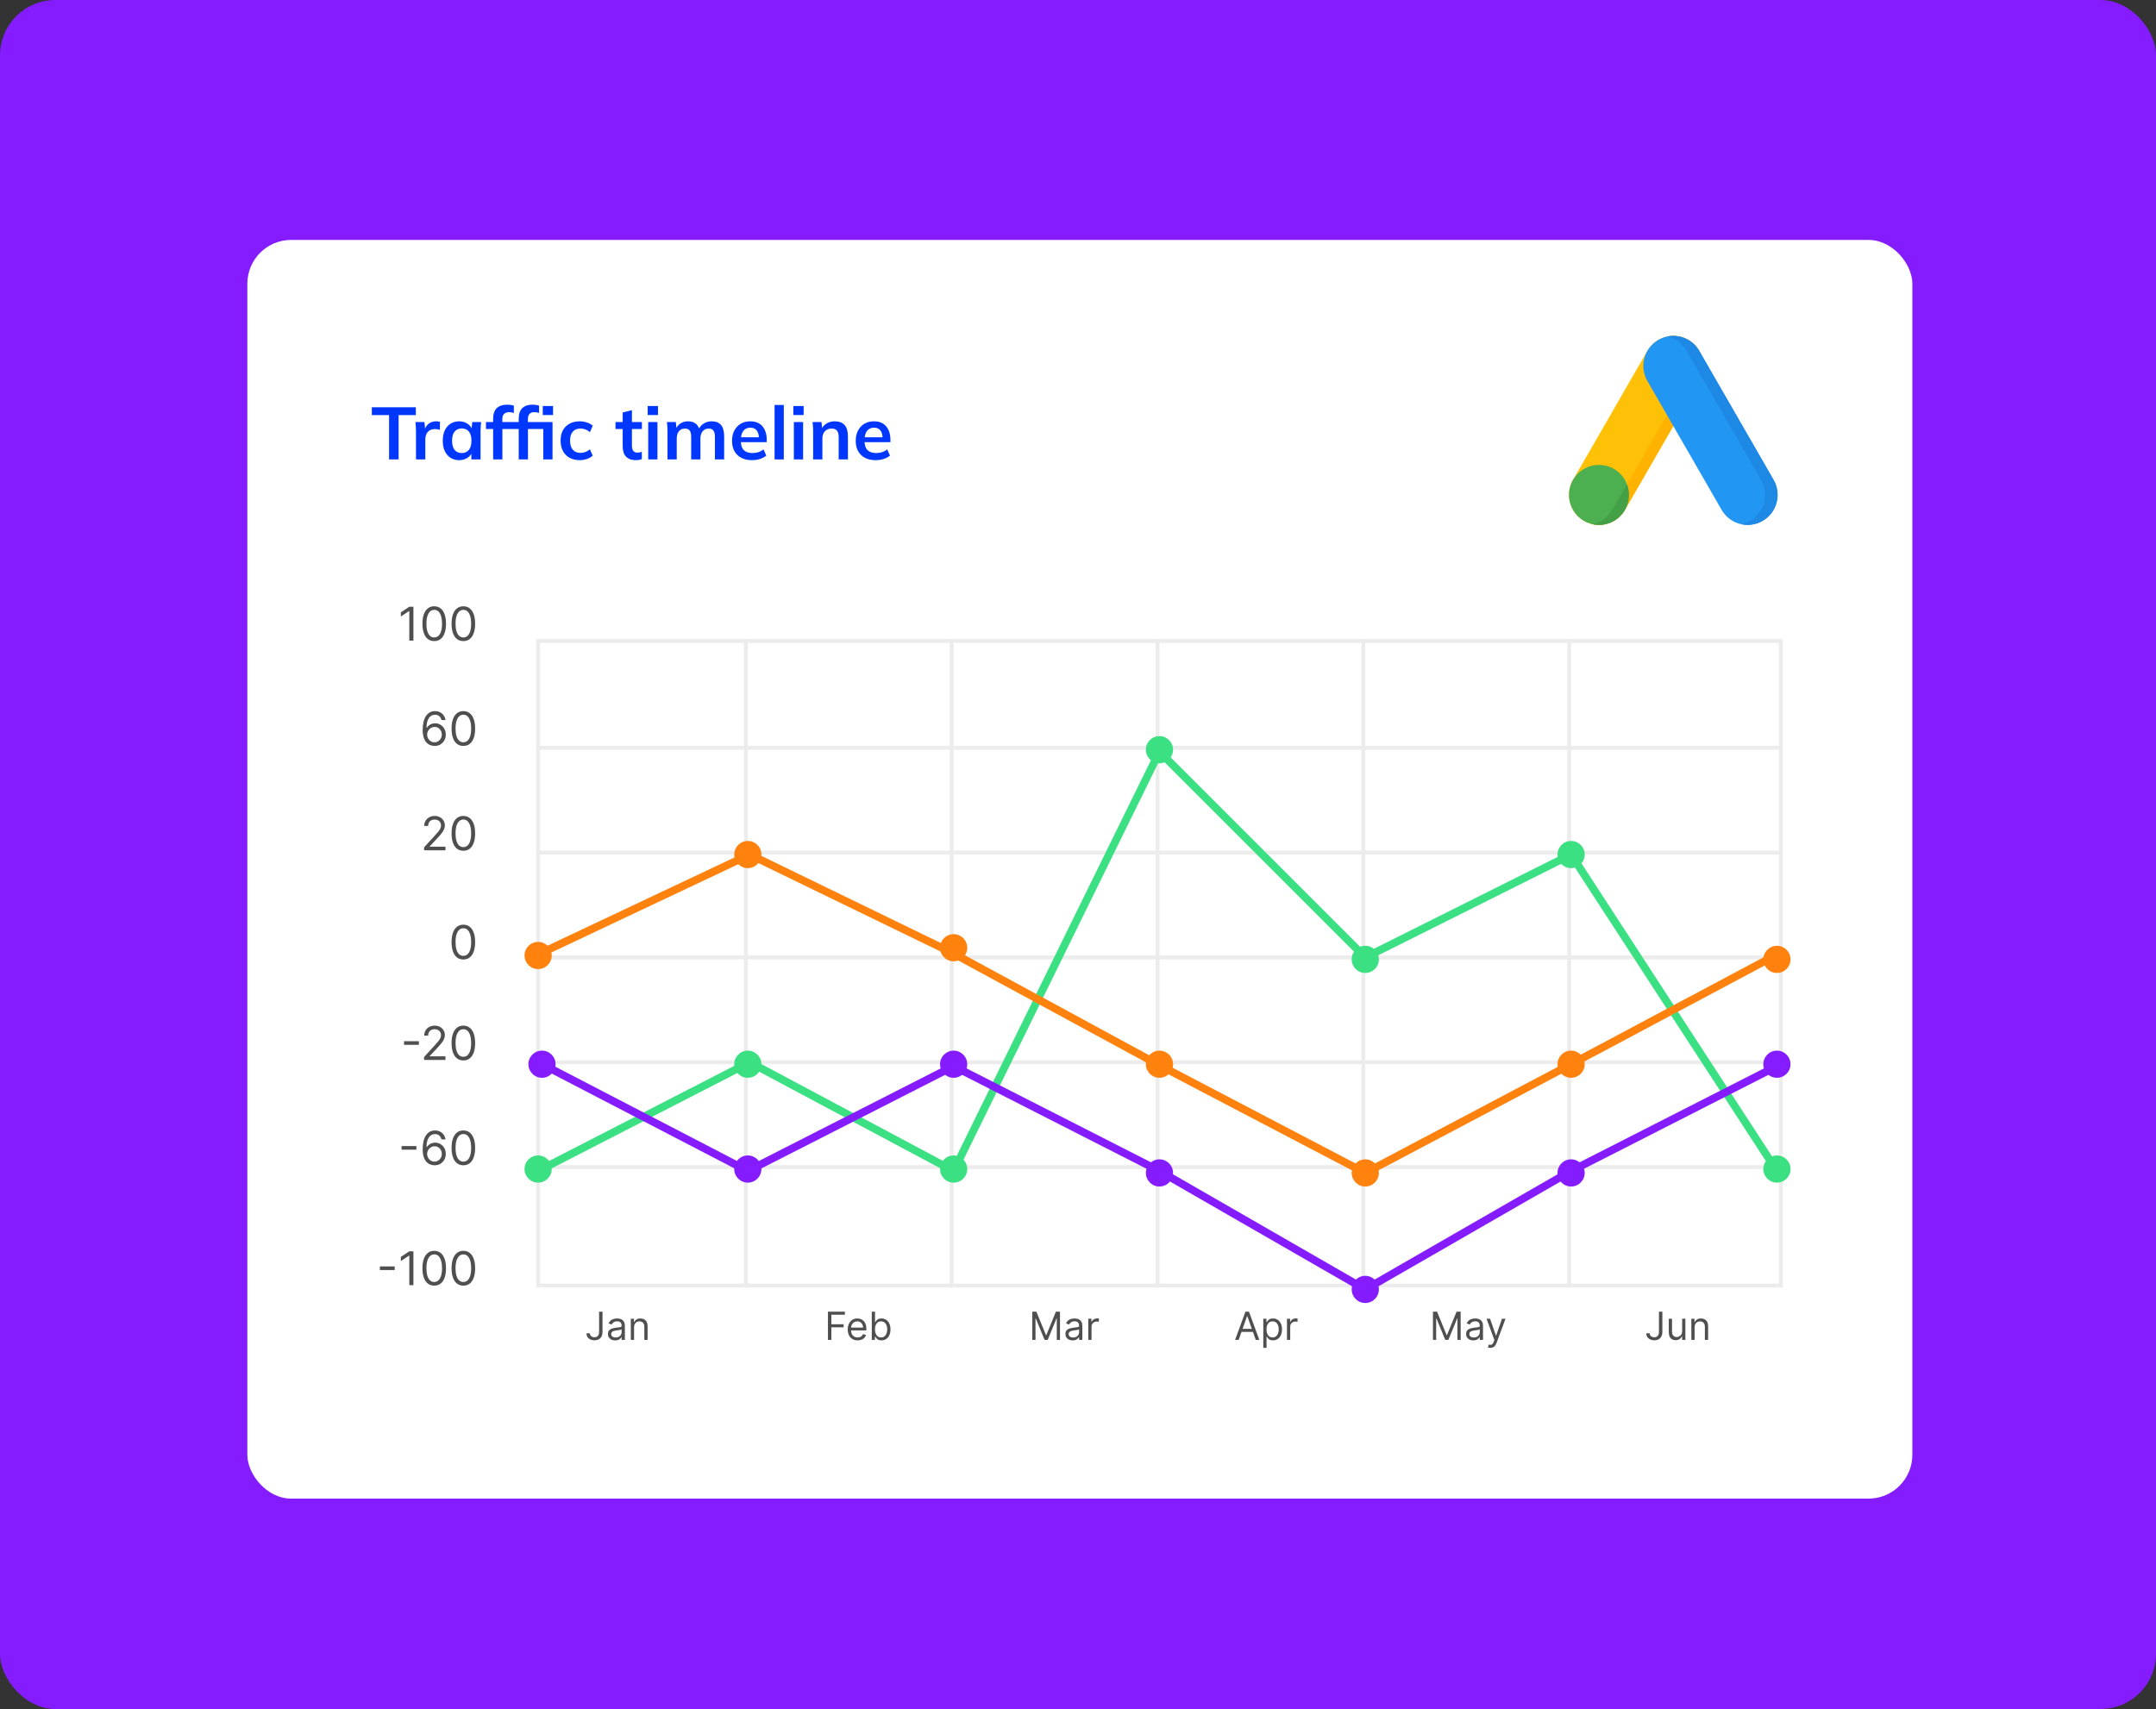
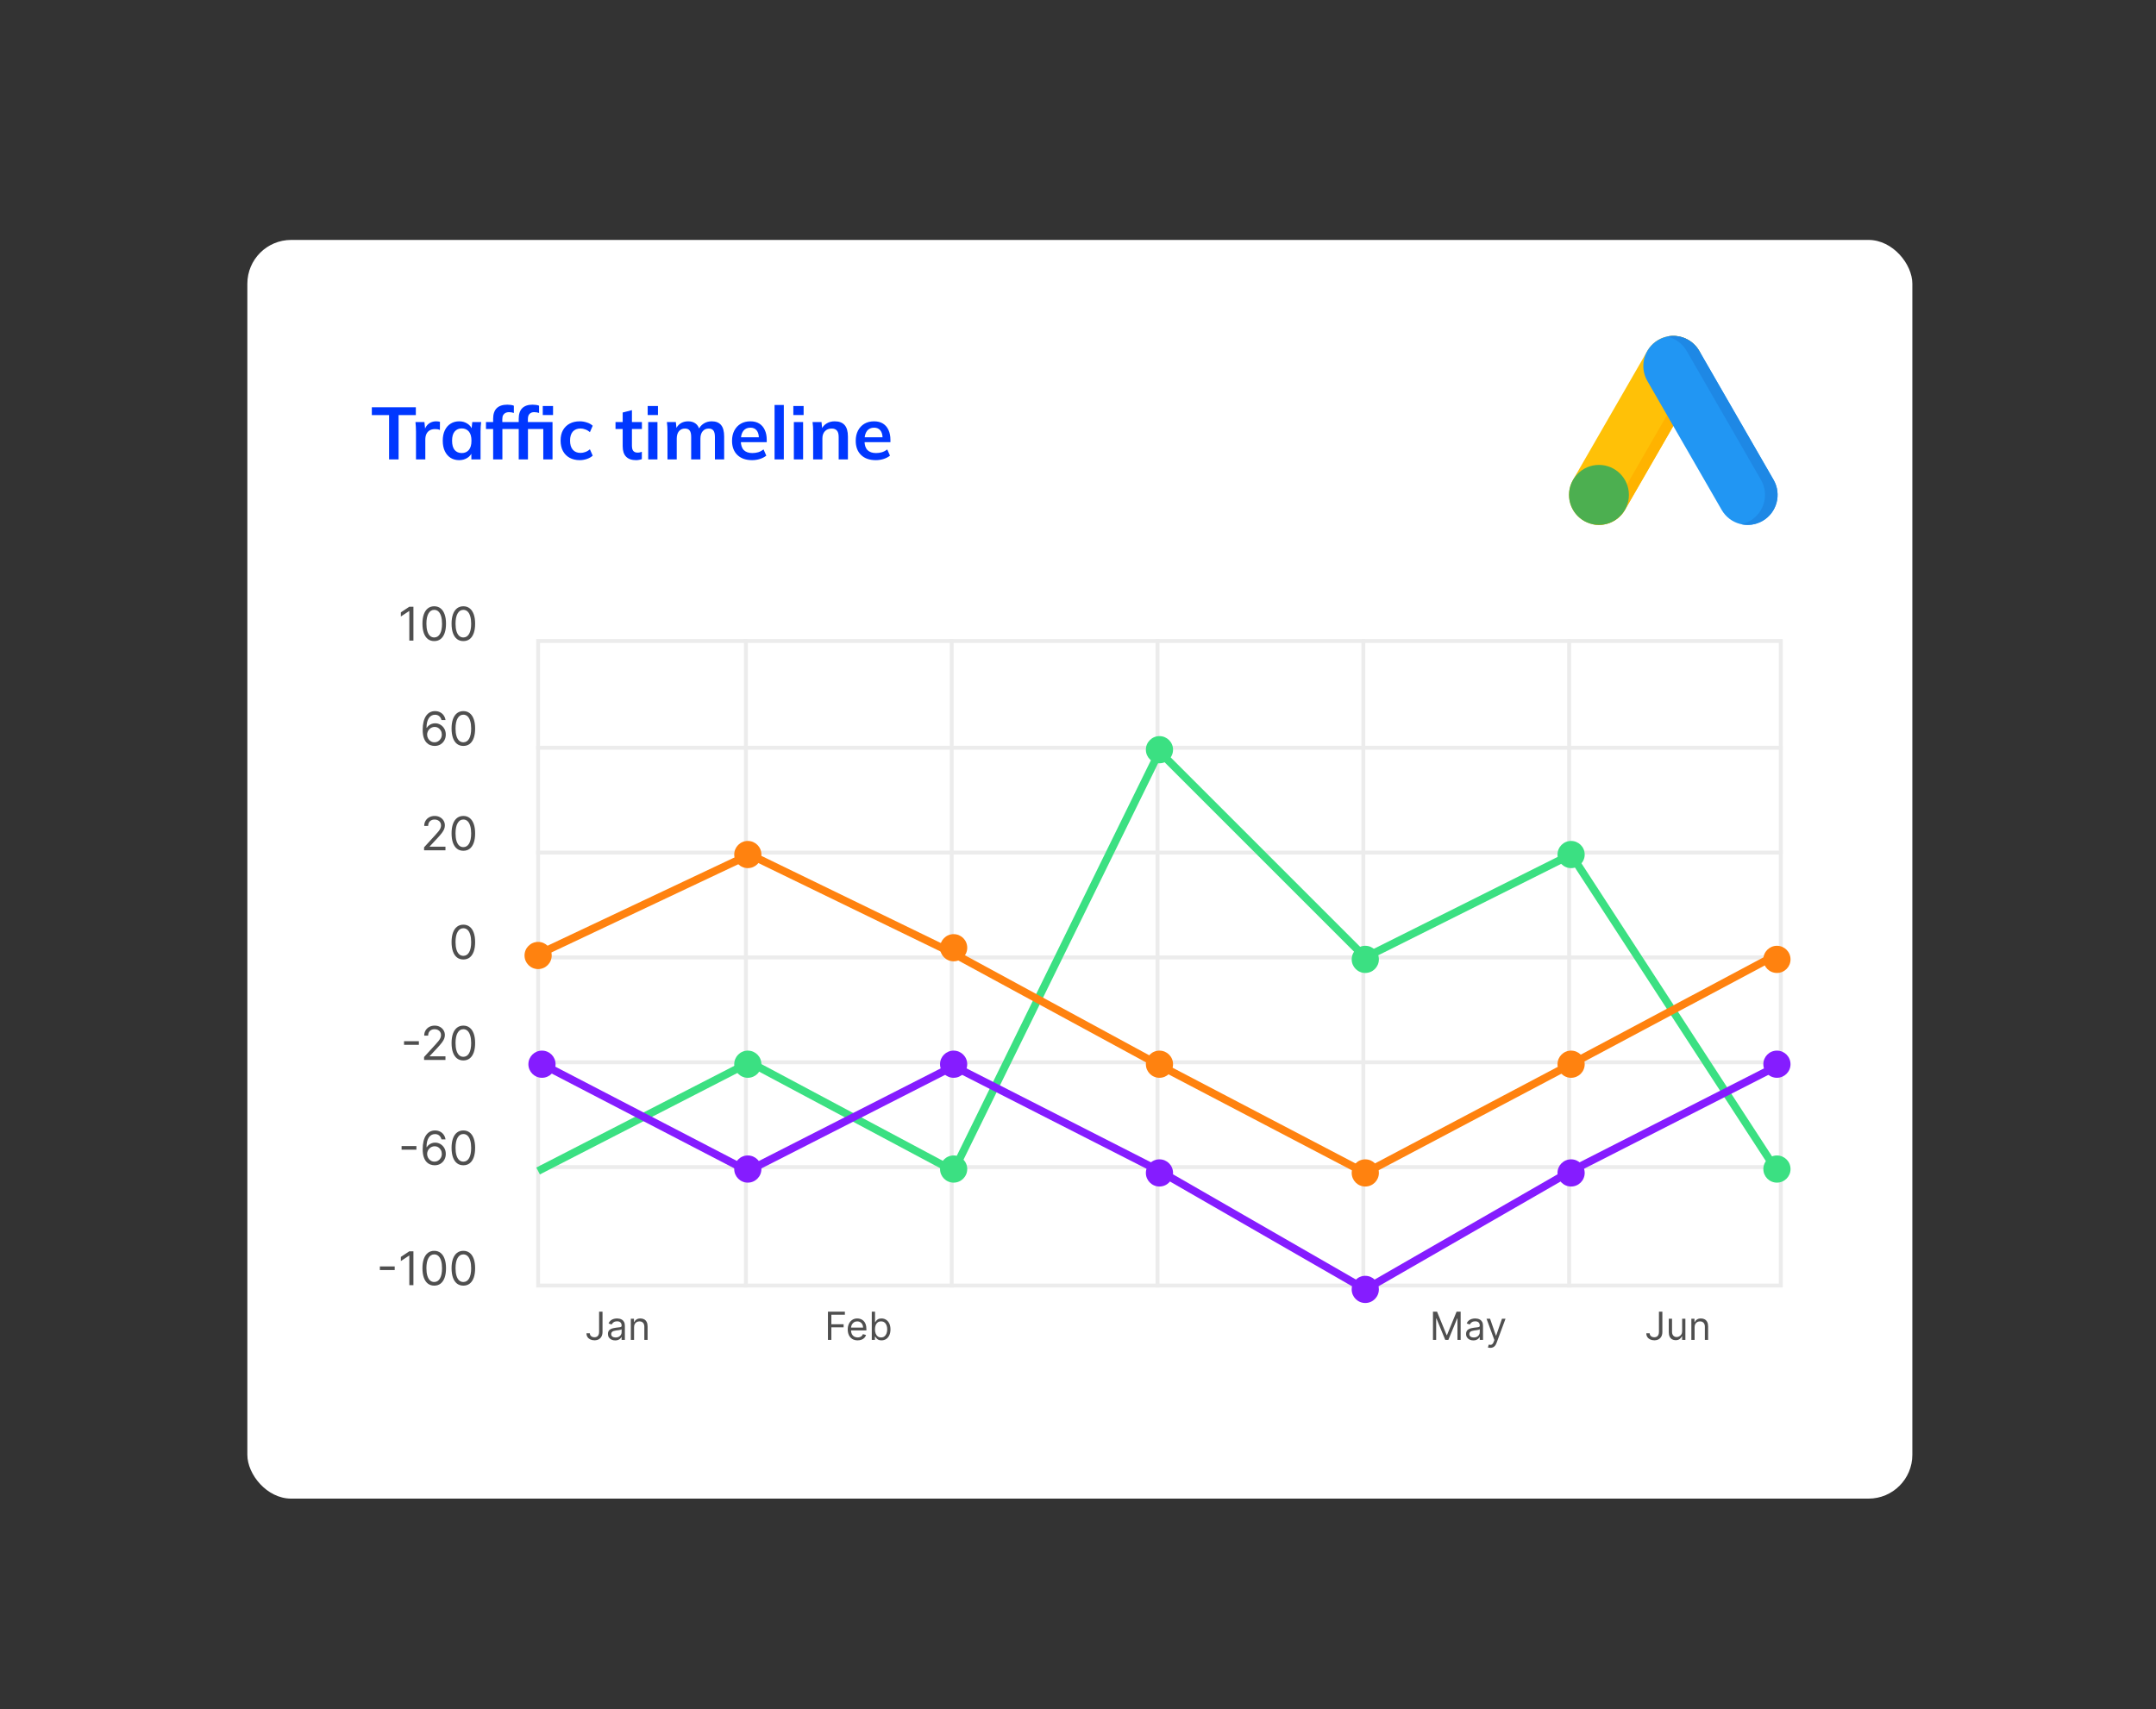
<svg xmlns="http://www.w3.org/2000/svg" width="584" height="463" viewBox="0 0 584 463" fill="none">
  <rect x="0" y="0" width="584" height="463" fill="#333333" stroke="none" />
-   <rect width="584" height="463" rx="15" fill="#851CFF" />
  <rect x="67" y="65" width="451" height="341" rx="11.869" fill="white" />
  <path d="M457.31 92.091C453.426 89.845 448.46 91.178 446.218 95.069L426.089 129.999C423.847 133.89 425.178 138.866 429.061 141.113C432.945 143.359 437.911 142.026 440.154 138.135L460.282 103.205C462.525 99.314 461.194 94.338 457.31 92.091Z" fill="#FFC107" />
  <path d="M457.307 92.091C455.492 91.042 453.442 90.774 451.544 91.183C452.35 91.357 453.143 91.656 453.896 92.091C457.78 94.338 459.111 99.314 456.868 103.205L436.74 138.135C435.545 140.208 433.576 141.555 431.41 142.021C434.764 142.745 438.342 141.272 440.15 138.135L460.279 103.205C462.521 99.314 461.19 94.338 457.307 92.091Z" fill="#FFB300" />
  <path d="M433.112 142.204C437.592 142.204 441.223 138.566 441.223 134.077C441.223 129.589 437.592 125.95 433.112 125.95C428.632 125.95 425 129.589 425 134.077C425 138.566 428.632 142.204 433.112 142.204Z" fill="#4CAF50" />
-   <path d="M431.411 142.021C431.411 142.022 431.41 142.023 431.41 142.024C431.958 142.141 432.526 142.204 433.109 142.204C437.589 142.204 441.221 138.565 441.221 134.077C441.221 133.08 441.04 132.125 440.712 131.242L436.741 138.135C435.546 140.208 433.577 141.555 431.411 142.021Z" fill="#43A047" />
  <path d="M480.411 129.999L460.283 95.069C458.04 91.178 453.074 89.845 449.19 92.091C445.307 94.338 443.976 99.314 446.218 103.205L466.347 138.135C468.589 142.026 473.555 143.359 477.439 141.113C481.323 138.866 482.654 133.89 480.411 129.999Z" fill="#2196F3" />
  <path d="M480.411 129.999L460.283 95.069C458.475 91.932 454.897 90.459 451.543 91.183C453.709 91.649 455.677 92.996 456.872 95.069L477.001 129.999C479.243 133.89 477.913 138.866 474.029 141.113C473.276 141.548 472.483 141.847 471.677 142.021C473.575 142.43 475.625 142.162 477.44 141.113C481.323 138.866 482.654 133.89 480.411 129.999Z" fill="#1E88E5" />
  <path d="M105.386 124.462V112.459H100.717V110.334H112.64V112.459H107.971V124.462H105.386ZM112.681 124.462V116.927C112.681 116.5 112.667 116.066 112.641 115.625C112.627 115.184 112.594 114.756 112.54 114.342H114.965L115.246 117.108H114.845C114.979 116.44 115.199 115.885 115.506 115.444C115.827 115.004 116.214 114.676 116.669 114.463C117.123 114.249 117.617 114.142 118.152 114.142C118.392 114.142 118.586 114.155 118.733 114.182C118.88 114.195 119.027 114.229 119.174 114.282L119.153 116.487C118.9 116.38 118.679 116.313 118.492 116.286C118.319 116.259 118.098 116.246 117.831 116.246C117.256 116.246 116.769 116.366 116.368 116.607C115.981 116.847 115.687 117.181 115.486 117.609C115.299 118.036 115.206 118.524 115.206 119.072V124.462H112.681ZM124.378 124.663C123.496 124.663 122.721 124.456 122.053 124.042C121.385 123.614 120.864 123.006 120.49 122.218C120.116 121.43 119.929 120.488 119.929 119.392C119.929 118.297 120.116 117.362 120.49 116.587C120.864 115.799 121.385 115.197 122.053 114.783C122.721 114.356 123.496 114.142 124.378 114.142C125.233 114.142 125.981 114.356 126.622 114.783C127.277 115.197 127.711 115.758 127.925 116.467H127.704L127.925 114.342H130.33C130.29 114.756 130.249 115.177 130.209 115.605C130.183 116.032 130.169 116.453 130.169 116.867V124.462H127.684L127.664 122.378H127.905C127.691 123.073 127.257 123.627 126.602 124.042C125.948 124.456 125.206 124.663 124.378 124.663ZM125.079 122.739C125.867 122.739 126.502 122.465 126.983 121.917C127.464 121.356 127.704 120.515 127.704 119.392C127.704 118.27 127.464 117.435 126.983 116.887C126.502 116.34 125.867 116.066 125.079 116.066C124.291 116.066 123.656 116.34 123.175 116.887C122.694 117.435 122.454 118.27 122.454 119.392C122.454 120.515 122.688 121.356 123.155 121.917C123.636 122.465 124.278 122.739 125.079 122.739ZM133.578 124.462V116.226H131.635V114.342H134.28L133.578 114.984V113.44C133.578 112.185 133.899 111.236 134.54 110.595C135.195 109.954 136.15 109.633 137.406 109.633C137.7 109.633 138.007 109.653 138.328 109.693C138.662 109.733 138.949 109.807 139.19 109.913V111.877C139.016 111.811 138.809 111.757 138.568 111.717C138.328 111.677 138.094 111.657 137.867 111.657C137.52 111.657 137.206 111.724 136.925 111.857C136.658 111.991 136.444 112.198 136.284 112.479C136.137 112.746 136.063 113.106 136.063 113.561V114.783L135.703 114.342H138.729V116.226H136.083V124.462H133.578ZM140.506 124.462V116.226H138.562V114.342H141.208L140.506 114.984V113.44C140.506 112.185 140.82 111.236 141.448 110.595C142.089 109.954 143.018 109.633 144.234 109.633C144.528 109.633 144.835 109.653 145.155 109.693C145.489 109.733 145.777 109.807 146.017 109.913V111.877C145.844 111.811 145.636 111.757 145.396 111.717C145.155 111.677 144.922 111.657 144.695 111.657C144.174 111.657 143.759 111.811 143.452 112.118C143.145 112.412 142.991 112.893 142.991 113.561V114.783L142.63 114.342H149.664V124.462H147.159V116.226H143.011V124.462H140.506ZM147.019 112.439V109.994H149.805V112.439H147.019ZM157.038 124.663C155.996 124.663 155.081 124.449 154.293 124.022C153.518 123.594 152.917 122.986 152.489 122.198C152.062 121.396 151.848 120.448 151.848 119.352C151.848 118.257 152.062 117.322 152.489 116.547C152.93 115.772 153.538 115.177 154.313 114.763C155.088 114.349 155.996 114.142 157.038 114.142C157.706 114.142 158.354 114.249 158.982 114.463C159.623 114.663 160.144 114.957 160.545 115.344L159.784 117.088C159.423 116.754 159.015 116.507 158.561 116.346C158.12 116.173 157.686 116.086 157.259 116.086C156.363 116.086 155.662 116.366 155.154 116.927C154.66 117.489 154.413 118.303 154.413 119.372C154.413 120.441 154.66 121.263 155.154 121.837C155.662 122.412 156.363 122.699 157.259 122.699C157.673 122.699 158.1 122.619 158.541 122.458C158.995 122.298 159.41 122.051 159.784 121.717L160.545 123.44C160.131 123.828 159.603 124.128 158.962 124.342C158.334 124.556 157.693 124.663 157.038 124.663ZM172.315 124.663C171.113 124.663 170.204 124.349 169.59 123.721C168.975 123.093 168.668 122.151 168.668 120.895V116.226H166.724V114.342H168.668V111.757L171.173 111.116V114.342H173.878V116.226H171.173V120.735C171.173 121.43 171.306 121.917 171.573 122.198C171.841 122.478 172.208 122.619 172.676 122.619C172.93 122.619 173.143 122.599 173.317 122.559C173.504 122.519 173.684 122.465 173.858 122.398V124.382C173.631 124.476 173.377 124.543 173.097 124.583C172.829 124.636 172.569 124.663 172.315 124.663ZM175.58 124.462V114.342H178.085V124.462H175.58ZM175.439 112.439V109.994H178.225V112.439H175.439ZM180.805 124.462V116.867C180.805 116.453 180.791 116.032 180.765 115.605C180.738 115.177 180.698 114.756 180.644 114.342H183.069L183.27 116.346H183.029C183.31 115.652 183.737 115.11 184.312 114.723C184.9 114.336 185.594 114.142 186.396 114.142C187.198 114.142 187.859 114.336 188.38 114.723C188.914 115.097 189.288 115.685 189.502 116.487H189.181C189.462 115.765 189.923 115.197 190.564 114.783C191.205 114.356 191.94 114.142 192.769 114.142C193.904 114.142 194.753 114.476 195.314 115.144C195.875 115.812 196.155 116.854 196.155 118.27V124.462H193.65V118.37C193.65 117.569 193.517 116.994 193.25 116.647C192.982 116.286 192.555 116.106 191.967 116.106C191.272 116.106 190.725 116.353 190.324 116.847C189.923 117.328 189.723 117.983 189.723 118.811V124.462H187.218V118.37C187.218 117.569 187.084 116.994 186.817 116.647C186.55 116.286 186.122 116.106 185.534 116.106C184.839 116.106 184.292 116.353 183.891 116.847C183.503 117.328 183.31 117.983 183.31 118.811V124.462H180.805ZM203.719 124.663C202.022 124.663 200.693 124.195 199.731 123.26C198.769 122.325 198.288 121.042 198.288 119.412C198.288 118.357 198.495 117.435 198.909 116.647C199.323 115.859 199.898 115.244 200.632 114.803C201.381 114.362 202.249 114.142 203.238 114.142C204.213 114.142 205.028 114.349 205.683 114.763C206.337 115.177 206.831 115.758 207.165 116.507C207.513 117.255 207.687 118.13 207.687 119.132V119.793H200.312V118.47H205.903L205.562 118.751C205.562 117.816 205.362 117.101 204.961 116.607C204.574 116.112 204.006 115.865 203.258 115.865C202.429 115.865 201.788 116.159 201.334 116.747C200.893 117.335 200.673 118.157 200.673 119.212V119.472C200.673 120.568 200.94 121.39 201.474 121.937C202.022 122.472 202.79 122.739 203.779 122.739C204.353 122.739 204.888 122.665 205.382 122.519C205.89 122.358 206.371 122.104 206.825 121.757L207.566 123.44C207.085 123.828 206.511 124.128 205.843 124.342C205.175 124.556 204.467 124.663 203.719 124.663ZM209.808 124.462V109.713H212.313V124.462H209.808ZM215.033 124.462V114.342H217.538V124.462H215.033ZM214.893 112.439V109.994H217.678V112.439H214.893ZM220.258 124.462V116.867C220.258 116.453 220.245 116.032 220.218 115.605C220.191 115.177 220.151 114.756 220.098 114.342H222.523L222.723 116.346H222.483C222.803 115.638 223.278 115.097 223.905 114.723C224.533 114.336 225.261 114.142 226.09 114.142C227.279 114.142 228.174 114.476 228.775 115.144C229.376 115.812 229.677 116.854 229.677 118.27V124.462H227.172V118.39C227.172 117.575 227.012 116.994 226.691 116.647C226.384 116.286 225.916 116.106 225.288 116.106C224.513 116.106 223.899 116.346 223.445 116.827C222.99 117.308 222.763 117.949 222.763 118.751V124.462H220.258ZM237.223 124.663C235.526 124.663 234.197 124.195 233.235 123.26C232.273 122.325 231.792 121.042 231.792 119.412C231.792 118.357 231.999 117.435 232.413 116.647C232.827 115.859 233.402 115.244 234.137 114.803C234.885 114.362 235.753 114.142 236.742 114.142C237.717 114.142 238.532 114.349 239.187 114.763C239.841 115.177 240.336 115.758 240.67 116.507C241.017 117.255 241.191 118.13 241.191 119.132V119.793H233.816V118.47H239.407L239.066 118.751C239.066 117.816 238.866 117.101 238.465 116.607C238.078 116.112 237.51 115.865 236.762 115.865C235.933 115.865 235.292 116.159 234.838 116.747C234.397 117.335 234.177 118.157 234.177 119.212V119.472C234.177 120.568 234.444 121.39 234.978 121.937C235.526 122.472 236.294 122.739 237.283 122.739C237.857 122.739 238.392 122.665 238.886 122.519C239.394 122.358 239.875 122.104 240.329 121.757L241.07 123.44C240.589 123.828 240.015 124.128 239.347 124.342C238.679 124.556 237.971 124.663 237.223 124.663Z" fill="#0037FF" />
  <rect x="145.76" y="173.653" width="336.612" height="174.617" stroke="#ECECEC" stroke-width="1.052" />
  <path d="M145.234 230.982H482.898" stroke="#ECECEC" stroke-width="1.052" />
  <path d="M145.234 202.58H482.898" stroke="#ECECEC" stroke-width="1.052" />
  <path d="M145.234 259.384H482.898" stroke="#ECECEC" stroke-width="1.052" />
  <path d="M145.234 287.786H482.898" stroke="#ECECEC" stroke-width="1.052" />
  <path d="M145.234 316.187H482.898" stroke="#ECECEC" stroke-width="1.052" />
  <path d="M202.039 173.127L202.039 348.796" stroke="#ECECEC" stroke-width="1.052" />
  <path d="M257.789 173.127L257.789 348.796" stroke="#ECECEC" stroke-width="1.052" />
  <path d="M313.539 173.127L313.539 348.796" stroke="#ECECEC" stroke-width="1.052" />
  <path d="M369.293 173.127L369.293 348.796" stroke="#ECECEC" stroke-width="1.052" />
  <path d="M425.043 173.127L425.043 348.796" stroke="#ECECEC" stroke-width="1.052" />
  <path d="M106.914 343.09V344.076H102.898V343.09H106.914ZM111.985 338.993V348.173H110.873V340.158H110.819L108.578 341.646V340.517L110.873 338.993H111.985ZM117.62 348.298C116.944 348.298 116.369 348.115 115.894 347.747C115.419 347.376 115.055 346.84 114.804 346.138C114.553 345.432 114.428 344.581 114.428 343.583C114.428 342.591 114.553 341.743 114.804 341.041C115.058 340.336 115.423 339.798 115.898 339.427C116.376 339.054 116.95 338.867 117.62 338.867C118.289 338.867 118.861 339.054 119.336 339.427C119.815 339.798 120.179 340.336 120.43 341.041C120.684 341.743 120.811 342.591 120.811 343.583C120.811 344.581 120.686 345.432 120.435 346.138C120.184 346.84 119.82 347.376 119.345 347.747C118.87 348.115 118.295 348.298 117.62 348.298ZM117.62 347.312C118.289 347.312 118.809 346.989 119.179 346.344C119.55 345.698 119.735 344.778 119.735 343.583C119.735 342.788 119.65 342.111 119.48 341.552C119.312 340.993 119.07 340.567 118.754 340.275C118.44 339.982 118.062 339.835 117.62 339.835C116.956 339.835 116.438 340.162 116.064 340.817C115.691 341.468 115.504 342.39 115.504 343.583C115.504 344.378 115.587 345.053 115.755 345.609C115.922 346.165 116.163 346.588 116.476 346.877C116.793 347.167 117.174 347.312 117.62 347.312ZM125.509 348.298C124.834 348.298 124.258 348.115 123.783 347.747C123.308 347.376 122.945 346.84 122.694 346.138C122.443 345.432 122.317 344.581 122.317 343.583C122.317 342.591 122.443 341.743 122.694 341.041C122.948 340.336 123.312 339.798 123.788 339.427C124.266 339.054 124.839 338.867 125.509 338.867C126.178 338.867 126.751 339.054 127.226 339.427C127.704 339.798 128.068 340.336 128.319 341.041C128.573 341.743 128.7 342.591 128.7 343.583C128.7 344.581 128.575 345.432 128.324 346.138C128.073 346.84 127.71 347.376 127.235 347.747C126.76 348.115 126.184 348.298 125.509 348.298ZM125.509 347.312C126.178 347.312 126.698 346.989 127.069 346.344C127.439 345.698 127.625 344.778 127.625 343.583C127.625 342.788 127.539 342.111 127.369 341.552C127.202 340.993 126.96 340.567 126.643 340.275C126.329 339.982 125.951 339.835 125.509 339.835C124.845 339.835 124.327 340.162 123.953 340.817C123.58 341.468 123.393 342.39 123.393 343.583C123.393 344.378 123.477 345.053 123.644 345.609C123.811 346.165 124.052 346.588 124.366 346.877C124.683 347.167 125.064 347.312 125.509 347.312Z" fill="#4F4F4F" />
  <path d="M112.794 310.48V311.466H108.778V310.48H112.794ZM117.686 315.689C117.309 315.683 116.933 315.611 116.556 315.474C116.18 315.336 115.836 315.105 115.525 314.779C115.214 314.45 114.965 314.007 114.776 313.448C114.588 312.886 114.494 312.181 114.494 311.332C114.494 310.519 114.57 309.799 114.723 309.171C114.875 308.541 115.096 308.01 115.386 307.58C115.676 307.147 116.026 306.818 116.435 306.594C116.847 306.37 117.312 306.258 117.829 306.258C118.343 306.258 118.8 306.361 119.201 306.567C119.604 306.77 119.933 307.054 120.187 307.419C120.441 307.783 120.605 308.203 120.68 308.678H119.586C119.485 308.266 119.287 307.924 118.995 307.652C118.702 307.38 118.313 307.244 117.829 307.244C117.118 307.244 116.558 307.553 116.148 308.172C115.742 308.79 115.537 309.658 115.534 310.776H115.606C115.773 310.522 115.972 310.305 116.202 310.126C116.435 309.944 116.692 309.803 116.973 309.705C117.254 309.606 117.551 309.557 117.865 309.557C118.391 309.557 118.872 309.688 119.308 309.951C119.745 310.211 120.094 310.571 120.357 311.032C120.62 311.489 120.752 312.013 120.752 312.605C120.752 313.173 120.625 313.693 120.371 314.165C120.117 314.634 119.76 315.008 119.299 315.286C118.842 315.56 118.304 315.695 117.686 315.689ZM117.686 314.703C118.062 314.703 118.4 314.609 118.699 314.42C119.001 314.232 119.238 313.98 119.411 313.663C119.588 313.346 119.676 312.993 119.676 312.605C119.676 312.225 119.591 311.88 119.42 311.569C119.253 311.256 119.021 311.006 118.726 310.821C118.433 310.636 118.098 310.543 117.722 310.543C117.438 310.543 117.173 310.6 116.928 310.713C116.683 310.824 116.468 310.976 116.283 311.171C116.1 311.365 115.957 311.587 115.852 311.838C115.748 312.086 115.695 312.348 115.695 312.623C115.695 312.987 115.781 313.328 115.951 313.645C116.124 313.962 116.36 314.217 116.659 314.411C116.961 314.606 117.303 314.703 117.686 314.703ZM125.509 315.689C124.834 315.689 124.258 315.505 123.783 315.138C123.308 314.767 122.945 314.231 122.694 313.528C122.443 312.823 122.317 311.971 122.317 310.973C122.317 309.981 122.443 309.134 122.694 308.432C122.948 307.726 123.312 307.189 123.788 306.818C124.266 306.444 124.839 306.258 125.509 306.258C126.178 306.258 126.751 306.444 127.226 306.818C127.704 307.189 128.068 307.726 128.319 308.432C128.573 309.134 128.7 309.981 128.7 310.973C128.7 311.971 128.575 312.823 128.324 313.528C128.073 314.231 127.71 314.767 127.235 315.138C126.76 315.505 126.184 315.689 125.509 315.689ZM125.509 314.703C126.178 314.703 126.698 314.38 127.069 313.735C127.439 313.089 127.625 312.169 127.625 310.973C127.625 310.178 127.539 309.502 127.369 308.943C127.202 308.384 126.96 307.958 126.643 307.665C126.329 307.372 125.951 307.226 125.509 307.226C124.845 307.226 124.327 307.553 123.953 308.208C123.58 308.859 123.393 309.781 123.393 310.973C123.393 311.768 123.477 312.444 123.644 312.999C123.811 313.555 124.052 313.978 124.366 314.268C124.683 314.558 125.064 314.703 125.509 314.703Z" fill="#4F4F4F" />
  <path d="M113.46 282.079V283.065H109.443V282.079H113.46ZM114.872 287.162V286.355L117.902 283.038C118.258 282.65 118.55 282.312 118.781 282.025C119.011 281.735 119.181 281.463 119.292 281.209C119.405 280.952 119.462 280.683 119.462 280.402C119.462 280.08 119.384 279.8 119.229 279.564C119.076 279.328 118.867 279.146 118.601 279.017C118.335 278.889 118.036 278.825 117.705 278.825C117.352 278.825 117.044 278.898 116.781 279.044C116.521 279.188 116.32 279.389 116.176 279.649C116.036 279.909 115.965 280.214 115.965 280.564H114.908C114.908 280.026 115.032 279.554 115.28 279.147C115.528 278.741 115.865 278.424 116.293 278.197C116.723 277.97 117.206 277.856 117.741 277.856C118.278 277.856 118.755 277.97 119.171 278.197C119.586 278.424 119.912 278.73 120.148 279.116C120.384 279.501 120.502 279.93 120.502 280.402C120.502 280.74 120.441 281.07 120.318 281.393C120.199 281.713 119.989 282.07 119.69 282.464C119.395 282.856 118.984 283.334 118.458 283.899L116.396 286.104V286.176H120.663V287.162H114.872ZM125.509 287.288C124.834 287.288 124.258 287.104 123.783 286.736C123.308 286.366 122.945 285.829 122.694 285.127C122.443 284.422 122.317 283.57 122.317 282.572C122.317 281.58 122.443 280.733 122.694 280.03C122.948 279.325 123.312 278.787 123.788 278.417C124.266 278.043 124.839 277.856 125.509 277.856C126.178 277.856 126.751 278.043 127.226 278.417C127.704 278.787 128.068 279.325 128.319 280.03C128.573 280.733 128.7 281.58 128.7 282.572C128.7 283.57 128.575 284.422 128.324 285.127C128.073 285.829 127.71 286.366 127.235 286.736C126.76 287.104 126.184 287.288 125.509 287.288ZM125.509 286.301C126.178 286.301 126.698 285.979 127.069 285.333C127.439 284.688 127.625 283.767 127.625 282.572C127.625 281.777 127.539 281.1 127.369 280.541C127.202 279.983 126.96 279.557 126.643 279.264C126.329 278.971 125.951 278.825 125.509 278.825C124.845 278.825 124.327 279.152 123.953 279.806C123.58 280.458 123.393 281.38 123.393 282.572C123.393 283.367 123.477 284.042 123.644 284.598C123.811 285.154 124.052 285.577 124.366 285.867C124.683 286.157 125.064 286.301 125.509 286.301Z" fill="#4F4F4F" />
  <path d="M125.509 259.938C124.834 259.938 124.258 259.754 123.783 259.387C123.308 259.016 122.945 258.48 122.694 257.777C122.443 257.072 122.317 256.22 122.317 255.222C122.317 254.23 122.443 253.383 122.694 252.681C122.948 251.975 123.312 251.438 123.788 251.067C124.266 250.693 124.839 250.507 125.509 250.507C126.178 250.507 126.751 250.693 127.226 251.067C127.704 251.438 128.068 251.975 128.319 252.681C128.573 253.383 128.7 254.23 128.7 255.222C128.7 256.22 128.575 257.072 128.324 257.777C128.073 258.48 127.71 259.016 127.235 259.387C126.76 259.754 126.184 259.938 125.509 259.938ZM125.509 258.952C126.178 258.952 126.698 258.629 127.069 257.984C127.439 257.338 127.625 256.418 127.625 255.222C127.625 254.427 127.539 253.751 127.369 253.192C127.202 252.633 126.96 252.207 126.643 251.914C126.329 251.621 125.951 251.475 125.509 251.475C124.845 251.475 124.327 251.802 123.953 252.457C123.58 253.108 123.393 254.03 123.393 255.222C123.393 256.017 123.477 256.693 123.644 257.248C123.811 257.804 124.052 258.227 124.366 258.517C124.683 258.807 125.064 258.952 125.509 258.952Z" fill="#4F4F4F" />
  <path d="M114.872 230.359V229.552L117.902 226.235C118.258 225.846 118.55 225.509 118.781 225.222C119.011 224.932 119.181 224.66 119.292 224.406C119.405 224.149 119.462 223.88 119.462 223.599C119.462 223.276 119.384 222.997 119.229 222.761C119.076 222.525 118.867 222.343 118.601 222.214C118.335 222.086 118.036 222.021 117.705 222.021C117.352 222.021 117.044 222.094 116.781 222.241C116.521 222.384 116.32 222.586 116.176 222.846C116.036 223.106 115.965 223.411 115.965 223.761H114.908C114.908 223.223 115.032 222.75 115.28 222.344C115.528 221.938 115.865 221.621 116.293 221.394C116.723 221.167 117.206 221.053 117.741 221.053C118.278 221.053 118.755 221.167 119.171 221.394C119.586 221.621 119.912 221.927 120.148 222.313C120.384 222.698 120.502 223.127 120.502 223.599C120.502 223.937 120.441 224.267 120.318 224.59C120.199 224.91 119.989 225.267 119.69 225.661C119.395 226.053 118.984 226.531 118.458 227.096L116.396 229.301V229.373H120.663V230.359H114.872ZM125.509 230.484C124.834 230.484 124.258 230.301 123.783 229.933C123.308 229.562 122.945 229.026 122.694 228.324C122.443 227.619 122.317 226.767 122.317 225.769C122.317 224.777 122.443 223.929 122.694 223.227C122.948 222.522 123.312 221.984 123.788 221.613C124.266 221.24 124.839 221.053 125.509 221.053C126.178 221.053 126.751 221.24 127.226 221.613C127.704 221.984 128.068 222.522 128.319 223.227C128.573 223.929 128.7 224.777 128.7 225.769C128.7 226.767 128.575 227.619 128.324 228.324C128.073 229.026 127.71 229.562 127.235 229.933C126.76 230.301 126.184 230.484 125.509 230.484ZM125.509 229.498C126.178 229.498 126.698 229.175 127.069 228.53C127.439 227.885 127.625 226.964 127.625 225.769C127.625 224.974 127.539 224.297 127.369 223.738C127.202 223.179 126.96 222.753 126.643 222.461C126.329 222.168 125.951 222.021 125.509 222.021C124.845 222.021 124.327 222.349 123.953 223.003C123.58 223.654 123.393 224.576 123.393 225.769C123.393 226.564 123.477 227.239 123.644 227.795C123.811 228.351 124.052 228.774 124.366 229.063C124.683 229.353 125.064 229.498 125.509 229.498Z" fill="#4F4F4F" />
  <path d="M117.686 202.083C117.309 202.077 116.933 202.005 116.556 201.868C116.18 201.73 115.836 201.499 115.525 201.173C115.214 200.844 114.965 200.401 114.776 199.842C114.588 199.28 114.494 198.575 114.494 197.726C114.494 196.913 114.57 196.193 114.723 195.565C114.875 194.935 115.096 194.404 115.386 193.974C115.676 193.541 116.026 193.212 116.435 192.988C116.847 192.764 117.312 192.652 117.829 192.652C118.343 192.652 118.8 192.755 119.201 192.961C119.604 193.164 119.933 193.448 120.187 193.813C120.441 194.177 120.605 194.597 120.68 195.072H119.586C119.485 194.66 119.287 194.318 118.995 194.046C118.702 193.774 118.313 193.638 117.829 193.638C117.118 193.638 116.558 193.947 116.148 194.566C115.742 195.184 115.537 196.052 115.534 197.17H115.606C115.773 196.916 115.972 196.699 116.202 196.52C116.435 196.338 116.692 196.197 116.973 196.099C117.254 196 117.551 195.951 117.865 195.951C118.391 195.951 118.872 196.082 119.308 196.345C119.745 196.605 120.094 196.965 120.357 197.426C120.62 197.883 120.752 198.407 120.752 198.999C120.752 199.567 120.625 200.087 120.371 200.559C120.117 201.028 119.76 201.402 119.299 201.68C118.842 201.955 118.304 202.089 117.686 202.083ZM117.686 201.097C118.062 201.097 118.4 201.003 118.699 200.814C119.001 200.626 119.238 200.374 119.411 200.057C119.588 199.74 119.676 199.388 119.676 198.999C119.676 198.619 119.591 198.274 119.42 197.964C119.253 197.65 119.021 197.4 118.726 197.215C118.433 197.03 118.098 196.937 117.722 196.937C117.438 196.937 117.173 196.994 116.928 197.107C116.683 197.218 116.468 197.37 116.283 197.565C116.1 197.759 115.957 197.981 115.852 198.232C115.748 198.481 115.695 198.742 115.695 199.017C115.695 199.382 115.781 199.722 115.951 200.039C116.124 200.356 116.36 200.611 116.659 200.805C116.961 201 117.303 201.097 117.686 201.097ZM125.509 202.083C124.834 202.083 124.258 201.899 123.783 201.532C123.308 201.161 122.945 200.625 122.694 199.922C122.443 199.217 122.317 198.365 122.317 197.367C122.317 196.375 122.443 195.528 122.694 194.826C122.948 194.12 123.312 193.583 123.788 193.212C124.266 192.838 124.839 192.652 125.509 192.652C126.178 192.652 126.751 192.838 127.226 193.212C127.704 193.583 128.068 194.12 128.319 194.826C128.573 195.528 128.7 196.375 128.7 197.367C128.7 198.365 128.575 199.217 128.324 199.922C128.073 200.625 127.71 201.161 127.235 201.532C126.76 201.899 126.184 202.083 125.509 202.083ZM125.509 201.097C126.178 201.097 126.698 200.774 127.069 200.129C127.439 199.483 127.625 198.563 127.625 197.367C127.625 196.572 127.539 195.896 127.369 195.337C127.202 194.778 126.96 194.352 126.643 194.059C126.329 193.766 125.951 193.62 125.509 193.62C124.845 193.62 124.327 193.947 123.953 194.602C123.58 195.253 123.393 196.175 123.393 197.367C123.393 198.162 123.477 198.838 123.644 199.393C123.811 199.949 124.052 200.372 124.366 200.662C124.683 200.952 125.064 201.097 125.509 201.097Z" fill="#4F4F4F" />
  <path d="M111.985 164.375V173.556H110.873V165.541H110.819L108.578 167.029V165.899L110.873 164.375H111.985ZM117.62 173.681C116.944 173.681 116.369 173.497 115.894 173.13C115.419 172.759 115.055 172.223 114.804 171.521C114.553 170.815 114.428 169.964 114.428 168.966C114.428 167.973 114.553 167.126 114.804 166.424C115.058 165.719 115.423 165.181 115.898 164.81C116.376 164.437 116.95 164.25 117.62 164.25C118.289 164.25 118.861 164.437 119.336 164.81C119.815 165.181 120.179 165.719 120.43 166.424C120.684 167.126 120.811 167.973 120.811 168.966C120.811 169.964 120.686 170.815 120.435 171.521C120.184 172.223 119.82 172.759 119.345 173.13C118.87 173.497 118.295 173.681 117.62 173.681ZM117.62 172.695C118.289 172.695 118.809 172.372 119.179 171.727C119.55 171.081 119.735 170.161 119.735 168.966C119.735 168.171 119.65 167.494 119.48 166.935C119.312 166.376 119.07 165.95 118.754 165.657C118.44 165.364 118.062 165.218 117.62 165.218C116.956 165.218 116.438 165.545 116.064 166.2C115.691 166.851 115.504 167.773 115.504 168.966C115.504 169.76 115.587 170.436 115.755 170.992C115.922 171.547 116.163 171.97 116.476 172.26C116.793 172.55 117.174 172.695 117.62 172.695ZM125.509 173.681C124.834 173.681 124.258 173.497 123.783 173.13C123.308 172.759 122.945 172.223 122.694 171.521C122.443 170.815 122.317 169.964 122.317 168.966C122.317 167.973 122.443 167.126 122.694 166.424C122.948 165.719 123.312 165.181 123.788 164.81C124.266 164.437 124.839 164.25 125.509 164.25C126.178 164.25 126.751 164.437 127.226 164.81C127.704 165.181 128.068 165.719 128.319 166.424C128.573 167.126 128.7 167.973 128.7 168.966C128.7 169.964 128.575 170.815 128.324 171.521C128.073 172.223 127.71 172.759 127.235 173.13C126.76 173.497 126.184 173.681 125.509 173.681ZM125.509 172.695C126.178 172.695 126.698 172.372 127.069 171.727C127.439 171.081 127.625 170.161 127.625 168.966C127.625 168.171 127.539 167.494 127.369 166.935C127.202 166.376 126.96 165.95 126.643 165.657C126.329 165.364 125.951 165.218 125.509 165.218C124.845 165.218 124.327 165.545 123.953 166.2C123.58 166.851 123.393 167.773 123.393 168.966C123.393 169.76 123.477 170.436 123.644 170.992C123.811 171.547 124.052 171.97 124.366 172.26C124.683 172.55 125.064 172.695 125.509 172.695Z" fill="#4F4F4F" />
  <path d="M162.279 355.353H163.206V360.822C163.206 361.31 163.116 361.725 162.937 362.066C162.758 362.407 162.505 362.666 162.179 362.843C161.852 363.02 161.468 363.108 161.024 363.108C160.606 363.108 160.234 363.032 159.907 362.88C159.581 362.726 159.325 362.507 159.138 362.223C158.951 361.939 158.858 361.601 158.858 361.21H159.769C159.769 361.427 159.823 361.616 159.93 361.778C160.039 361.938 160.189 362.062 160.378 362.152C160.567 362.241 160.783 362.286 161.024 362.286C161.291 362.286 161.517 362.23 161.704 362.118C161.891 362.006 162.033 361.842 162.13 361.625C162.23 361.406 162.279 361.138 162.279 360.822V355.353ZM166.631 363.138C166.268 363.138 165.938 363.069 165.641 362.932C165.345 362.793 165.11 362.593 164.935 362.331C164.761 362.067 164.674 361.748 164.674 361.375C164.674 361.046 164.739 360.78 164.868 360.575C164.998 360.369 165.171 360.207 165.387 360.09C165.604 359.973 165.843 359.886 166.105 359.828C166.369 359.768 166.634 359.721 166.9 359.686C167.249 359.641 167.532 359.608 167.748 359.585C167.967 359.561 168.127 359.519 168.226 359.462C168.328 359.405 168.38 359.305 168.38 359.163V359.133C168.38 358.765 168.279 358.479 168.077 358.274C167.878 358.07 167.575 357.968 167.169 357.968C166.748 357.968 166.418 358.06 166.179 358.244C165.94 358.429 165.772 358.625 165.675 358.835L164.838 358.536C164.988 358.187 165.187 357.916 165.436 357.721C165.687 357.525 165.961 357.388 166.258 357.311C166.557 357.231 166.85 357.191 167.139 357.191C167.324 357.191 167.535 357.213 167.774 357.258C168.016 357.301 168.249 357.389 168.473 357.523C168.7 357.658 168.888 357.861 169.037 358.132C169.186 358.404 169.261 358.767 169.261 359.223V363.003H168.38V362.226H168.335C168.275 362.351 168.175 362.484 168.036 362.626C167.896 362.768 167.711 362.889 167.479 362.988C167.248 363.088 166.965 363.138 166.631 363.138ZM166.766 362.346C167.114 362.346 167.408 362.277 167.647 362.141C167.889 362.004 168.071 361.827 168.193 361.61C168.317 361.393 168.38 361.166 168.38 360.926V360.12C168.342 360.164 168.26 360.206 168.133 360.243C168.008 360.278 167.864 360.309 167.7 360.336C167.538 360.361 167.38 360.384 167.225 360.404C167.073 360.421 166.95 360.436 166.855 360.448C166.626 360.478 166.412 360.527 166.213 360.594C166.016 360.659 165.857 360.757 165.735 360.889C165.615 361.019 165.556 361.195 165.556 361.42C165.556 361.726 165.669 361.957 165.895 362.114C166.125 362.269 166.415 362.346 166.766 362.346ZM171.752 359.552V363.003H170.87V357.266H171.722V358.162H171.797C171.931 357.871 172.135 357.637 172.409 357.46C172.683 357.281 173.037 357.191 173.47 357.191C173.859 357.191 174.198 357.271 174.49 357.43C174.781 357.587 175.008 357.826 175.17 358.147C175.332 358.466 175.413 358.869 175.413 359.358V363.003H174.531V359.417C174.531 358.967 174.414 358.615 174.18 358.364C173.946 358.11 173.624 357.983 173.216 357.983C172.935 357.983 172.683 358.044 172.461 358.166C172.242 358.288 172.069 358.466 171.942 358.7C171.815 358.934 171.752 359.218 171.752 359.552Z" fill="#4F4F4F" />
  <path d="M224.265 363.003V355.353H228.853V356.175H225.192V358.76H228.509V359.582H225.192V363.003H224.265ZM232.304 363.123C231.751 363.123 231.274 363.001 230.873 362.757C230.475 362.51 230.167 362.167 229.951 361.726C229.737 361.283 229.63 360.767 229.63 360.179C229.63 359.592 229.737 359.074 229.951 358.625C230.167 358.175 230.469 357.824 230.855 357.572C231.243 357.318 231.696 357.191 232.214 357.191C232.513 357.191 232.808 357.241 233.1 357.34C233.391 357.44 233.656 357.602 233.895 357.826C234.134 358.048 234.325 358.342 234.467 358.708C234.609 359.074 234.68 359.524 234.68 360.06V360.433H230.257V359.671H233.783C233.783 359.348 233.719 359.059 233.589 358.805C233.462 358.551 233.28 358.35 233.044 358.203C232.81 358.056 232.533 357.983 232.214 357.983C231.863 357.983 231.56 358.07 231.303 358.244C231.049 358.416 230.853 358.64 230.717 358.917C230.58 359.193 230.511 359.49 230.511 359.806V360.314C230.511 360.747 230.586 361.115 230.735 361.416C230.887 361.715 231.098 361.943 231.367 362.099C231.635 362.254 231.948 362.331 232.304 362.331C232.536 362.331 232.745 362.299 232.932 362.234C233.121 362.167 233.284 362.067 233.421 361.935C233.558 361.801 233.664 361.634 233.739 361.435L234.59 361.674C234.501 361.962 234.35 362.216 234.138 362.436C233.927 362.652 233.665 362.822 233.354 362.944C233.042 363.063 232.693 363.123 232.304 363.123ZM236.14 363.003V355.353H237.022V358.177H237.097C237.161 358.078 237.251 357.951 237.366 357.796C237.483 357.639 237.65 357.5 237.866 357.378C238.085 357.253 238.382 357.191 238.755 357.191C239.238 357.191 239.664 357.312 240.033 357.553C240.401 357.795 240.689 358.137 240.896 358.581C241.102 359.024 241.206 359.547 241.206 360.15C241.206 360.757 241.102 361.284 240.896 361.73C240.689 362.173 240.403 362.517 240.037 362.761C239.67 363.002 239.248 363.123 238.77 363.123C238.402 363.123 238.107 363.062 237.885 362.94C237.663 362.815 237.493 362.675 237.373 362.518C237.254 362.358 237.161 362.226 237.097 362.122H236.992V363.003H236.14ZM237.007 360.135C237.007 360.568 237.071 360.95 237.198 361.281C237.325 361.61 237.51 361.868 237.754 362.055C237.998 362.239 238.297 362.331 238.651 362.331C239.019 362.331 239.327 362.234 239.573 362.04C239.822 361.843 240.009 361.579 240.134 361.248C240.261 360.914 240.324 360.543 240.324 360.135C240.324 359.731 240.262 359.368 240.137 359.044C240.015 358.718 239.83 358.46 239.581 358.271C239.334 358.079 239.024 357.983 238.651 357.983C238.292 357.983 237.991 358.074 237.747 358.256C237.503 358.435 237.318 358.686 237.194 359.01C237.069 359.331 237.007 359.706 237.007 360.135Z" fill="#4F4F4F" />
-   <path d="M279.62 355.353H280.726L283.325 361.703H283.415L286.015 355.353H287.121V363.003H286.254V357.191H286.179L283.789 363.003H282.952L280.561 357.191H280.486V363.003H279.62V355.353ZM290.547 363.138C290.183 363.138 289.854 363.069 289.557 362.932C289.261 362.793 289.025 362.593 288.851 362.331C288.677 362.067 288.59 361.748 288.59 361.375C288.59 361.046 288.654 360.78 288.784 360.575C288.913 360.369 289.087 360.207 289.303 360.09C289.52 359.973 289.759 359.886 290.02 359.828C290.284 359.768 290.55 359.721 290.816 359.686C291.165 359.641 291.447 359.608 291.664 359.585C291.883 359.561 292.043 359.519 292.142 359.462C292.244 359.405 292.295 359.305 292.295 359.163V359.133C292.295 358.765 292.194 358.479 291.993 358.274C291.793 358.07 291.491 357.968 291.085 357.968C290.664 357.968 290.334 358.06 290.095 358.244C289.856 358.429 289.688 358.625 289.591 358.835L288.754 358.536C288.903 358.187 289.103 357.916 289.352 357.721C289.603 357.525 289.877 357.388 290.174 357.311C290.472 357.231 290.766 357.191 291.055 357.191C291.239 357.191 291.451 357.213 291.69 357.258C291.932 357.301 292.165 357.389 292.389 357.523C292.615 357.658 292.803 357.861 292.953 358.132C293.102 358.404 293.177 358.767 293.177 359.223V363.003H292.295V362.226H292.25C292.191 362.351 292.091 362.484 291.952 362.626C291.812 362.768 291.627 362.889 291.395 362.988C291.163 363.088 290.881 363.138 290.547 363.138ZM290.682 362.346C291.03 362.346 291.324 362.277 291.563 362.141C291.805 362.004 291.986 361.827 292.109 361.61C292.233 361.393 292.295 361.166 292.295 360.926V360.12C292.258 360.164 292.176 360.206 292.049 360.243C291.924 360.278 291.78 360.309 291.615 360.336C291.454 360.361 291.295 360.384 291.141 360.404C290.989 360.421 290.866 360.436 290.771 360.448C290.542 360.478 290.328 360.527 290.129 360.594C289.932 360.659 289.773 360.757 289.651 360.889C289.531 361.019 289.471 361.195 289.471 361.42C289.471 361.726 289.585 361.957 289.811 362.114C290.04 362.269 290.33 362.346 290.682 362.346ZM294.786 363.003V357.266H295.638V358.132H295.697C295.802 357.848 295.991 357.618 296.265 357.441C296.539 357.264 296.848 357.176 297.192 357.176C297.256 357.176 297.337 357.177 297.434 357.18C297.532 357.182 297.605 357.186 297.655 357.191V358.088C297.625 358.08 297.556 358.069 297.449 358.054C297.345 358.036 297.234 358.028 297.117 358.028C296.838 358.028 296.589 358.086 296.37 358.203C296.153 358.318 295.981 358.477 295.854 358.681C295.73 358.883 295.667 359.114 295.667 359.373V363.003H294.786Z" fill="#4F4F4F" />
-   <path d="M335.516 363.003H334.545L337.354 355.353H338.31L341.12 363.003H340.148L337.862 356.563H337.802L335.516 363.003ZM335.875 360.015H339.79V360.837H335.875V360.015ZM342.192 365.155V357.266H343.043V358.177H343.148C343.213 358.078 343.302 357.951 343.417 357.796C343.534 357.639 343.701 357.5 343.917 357.378C344.137 357.253 344.433 357.191 344.806 357.191C345.29 357.191 345.715 357.312 346.084 357.553C346.453 357.795 346.74 358.137 346.947 358.581C347.154 359.024 347.257 359.547 347.257 360.15C347.257 360.757 347.154 361.284 346.947 361.73C346.74 362.173 346.454 362.517 346.088 362.761C345.722 363.002 345.3 363.123 344.821 363.123C344.453 363.123 344.158 363.062 343.936 362.94C343.714 362.815 343.544 362.675 343.424 362.518C343.305 362.358 343.213 362.226 343.148 362.122H343.073V365.155H342.192ZM343.058 360.135C343.058 360.568 343.122 360.95 343.249 361.281C343.376 361.61 343.561 361.868 343.805 362.055C344.049 362.239 344.348 362.331 344.702 362.331C345.07 362.331 345.378 362.234 345.625 362.04C345.874 361.843 346.06 361.579 346.185 361.248C346.312 360.914 346.375 360.543 346.375 360.135C346.375 359.731 346.313 359.368 346.189 359.044C346.067 358.718 345.881 358.46 345.632 358.271C345.385 358.079 345.075 357.983 344.702 357.983C344.343 357.983 344.042 358.074 343.798 358.256C343.554 358.435 343.37 358.686 343.245 359.01C343.12 359.331 343.058 359.706 343.058 360.135ZM348.602 363.003V357.266H349.453V358.132H349.513C349.618 357.848 349.807 357.618 350.081 357.441C350.355 357.264 350.664 357.176 351.007 357.176C351.072 357.176 351.153 357.177 351.25 357.18C351.347 357.182 351.421 357.186 351.471 357.191V358.088C351.441 358.08 351.372 358.069 351.265 358.054C351.161 358.036 351.05 358.028 350.933 358.028C350.654 358.028 350.405 358.086 350.186 358.203C349.969 358.318 349.797 358.477 349.67 358.681C349.546 358.883 349.483 359.114 349.483 359.373V363.003H348.602Z" fill="#4F4F4F" />
  <path d="M388.15 355.353H389.256L391.856 361.703H391.946L394.545 355.353H395.651V363.003H394.784V357.191H394.71L392.319 363.003H391.482L389.092 357.191H389.017V363.003H388.15V355.353ZM399.077 363.138C398.714 363.138 398.384 363.069 398.088 362.932C397.791 362.793 397.556 362.593 397.382 362.331C397.207 362.067 397.12 361.748 397.12 361.375C397.12 361.046 397.185 360.78 397.314 360.575C397.444 360.369 397.617 360.207 397.834 360.09C398.05 359.973 398.289 359.886 398.551 359.828C398.815 359.768 399.08 359.721 399.346 359.686C399.695 359.641 399.978 359.608 400.194 359.585C400.414 359.561 400.573 359.519 400.673 359.462C400.775 359.405 400.826 359.305 400.826 359.163V359.133C400.826 358.765 400.725 358.479 400.523 358.274C400.324 358.07 400.021 357.968 399.615 357.968C399.195 357.968 398.865 358.06 398.625 358.244C398.386 358.429 398.218 358.625 398.121 358.835L397.284 358.536C397.434 358.187 397.633 357.916 397.882 357.721C398.134 357.525 398.408 357.388 398.704 357.311C399.003 357.231 399.297 357.191 399.586 357.191C399.77 357.191 399.981 357.213 400.221 357.258C400.462 357.301 400.695 357.389 400.919 357.523C401.146 357.658 401.334 357.861 401.483 358.132C401.633 358.404 401.707 358.767 401.707 359.223V363.003H400.826V362.226H400.781C400.721 362.351 400.621 362.484 400.482 362.626C400.343 362.768 400.157 362.889 399.925 362.988C399.694 363.088 399.411 363.138 399.077 363.138ZM399.212 362.346C399.561 362.346 399.854 362.277 400.094 362.141C400.335 362.004 400.517 361.827 400.639 361.61C400.763 361.393 400.826 361.166 400.826 360.926V360.12C400.788 360.164 400.706 360.206 400.579 360.243C400.455 360.278 400.31 360.309 400.146 360.336C399.984 360.361 399.826 360.384 399.671 360.404C399.52 360.421 399.396 360.436 399.302 360.448C399.073 360.478 398.858 360.527 398.659 360.594C398.462 360.659 398.303 360.757 398.181 360.889C398.061 361.019 398.002 361.195 398.002 361.42C398.002 361.726 398.115 361.957 398.342 362.114C398.571 362.269 398.861 362.346 399.212 362.346ZM403.679 365.155C403.529 365.155 403.396 365.143 403.279 365.118C403.162 365.095 403.081 365.073 403.036 365.05L403.26 364.273C403.474 364.328 403.664 364.348 403.828 364.333C403.992 364.318 404.138 364.245 404.265 364.113C404.395 363.983 404.513 363.773 404.62 363.482L404.784 363.033L402.663 357.266H403.619L405.203 361.838H405.263L406.846 357.266H407.803L405.367 363.84C405.258 364.137 405.122 364.382 404.96 364.576C404.798 364.773 404.61 364.918 404.396 365.013C404.184 365.108 403.945 365.155 403.679 365.155Z" fill="#4F4F4F" />
  <path d="M449.363 355.353H450.289V360.822C450.289 361.31 450.2 361.725 450.02 362.066C449.841 362.407 449.588 362.666 449.262 362.843C448.936 363.02 448.551 363.108 448.108 363.108C447.689 363.108 447.317 363.032 446.991 362.88C446.665 362.726 446.408 362.507 446.221 362.223C446.034 361.939 445.941 361.601 445.941 361.21H446.853C446.853 361.427 446.906 361.616 447.013 361.778C447.123 361.938 447.272 362.062 447.461 362.152C447.651 362.241 447.866 362.286 448.108 362.286C448.374 362.286 448.601 362.23 448.788 362.118C448.974 362.006 449.116 361.842 449.213 361.625C449.313 361.406 449.363 361.138 449.363 360.822V355.353ZM455.642 360.658V357.266H456.524V363.003H455.642V362.032H455.582C455.448 362.324 455.239 362.571 454.955 362.776C454.671 362.977 454.312 363.078 453.879 363.078C453.52 363.078 453.202 363 452.923 362.843C452.644 362.683 452.425 362.444 452.265 362.126C452.106 361.804 452.026 361.4 452.026 360.912V357.266H452.908V360.852C452.908 361.27 453.025 361.604 453.259 361.853C453.496 362.102 453.797 362.226 454.163 362.226C454.382 362.226 454.605 362.17 454.832 362.058C455.061 361.946 455.252 361.774 455.407 361.543C455.564 361.311 455.642 361.016 455.642 360.658ZM459.02 359.552V363.003H458.138V357.266H458.99V358.162H459.065C459.199 357.871 459.403 357.637 459.677 357.46C459.951 357.281 460.305 357.191 460.738 357.191C461.127 357.191 461.467 357.271 461.758 357.43C462.049 357.587 462.276 357.826 462.438 358.147C462.6 358.466 462.681 358.869 462.681 359.358V363.003H461.799V359.417C461.799 358.967 461.682 358.615 461.448 358.364C461.214 358.11 460.893 357.983 460.484 357.983C460.203 357.983 459.951 358.044 459.73 358.166C459.511 358.288 459.337 358.466 459.21 358.7C459.083 358.934 459.02 359.218 459.02 359.552Z" fill="#4F4F4F" />
-   <circle cx="145.76" cy="316.713" r="3.682" fill="#3BE082" />
  <circle cx="202.564" cy="288.311" r="3.682" fill="#3BE082" />
  <circle cx="258.315" cy="316.713" r="3.682" fill="#3BE082" />
  <circle cx="314.065" cy="203.106" r="3.682" fill="#3BE082" />
  <circle cx="369.818" cy="259.91" r="3.682" fill="#3BE082" />
  <circle cx="425.568" cy="231.508" r="3.682" fill="#3BE082" />
  <circle cx="481.322" cy="316.713" r="3.682" fill="#3BE082" />
  <path d="M145.758 317.239L203.087 287.785L258.312 317.239L314.064 203.632L369.815 259.384L425.567 231.508L481.318 317.239" stroke="#3BE082" stroke-width="2.104" />
  <circle cx="145.76" cy="258.857" r="3.682" fill="#FF820F" />
  <circle cx="202.564" cy="231.508" r="3.682" fill="#FF820F" />
  <circle cx="258.315" cy="256.754" r="3.682" fill="#FF820F" />
  <circle cx="314.065" cy="288.312" r="3.682" fill="#FF820F" />
  <circle cx="369.818" cy="317.765" r="3.682" fill="#FF820F" />
  <circle cx="425.568" cy="288.312" r="3.682" fill="#FF820F" />
  <circle cx="481.322" cy="259.91" r="3.682" fill="#FF820F" />
  <path d="M146.281 258.331L203.085 231.507L258.31 258.331L313.535 288.311L369.813 317.764L425.564 288.311L481.841 258.331" stroke="#FF820F" stroke-width="2.104" />
  <circle cx="146.807" cy="288.311" r="3.682" fill="#851CFF" />
  <circle cx="202.561" cy="316.713" r="3.682" fill="#851CFF" />
  <circle cx="258.311" cy="288.311" r="3.682" fill="#851CFF" />
  <circle cx="314.065" cy="317.764" r="3.682" fill="#851CFF" />
  <circle cx="369.815" cy="349.322" r="3.682" fill="#851CFF" />
  <circle cx="425.565" cy="317.764" r="3.682" fill="#851CFF" />
  <circle cx="481.318" cy="288.311" r="3.682" fill="#851CFF" />
  <path d="M147.863 288.837L202.563 317.239L258.314 288.837L314.065 317.239L369.817 349.322L425.568 317.239L481.32 288.837" stroke="#851CFF" stroke-width="2.104" />
</svg>